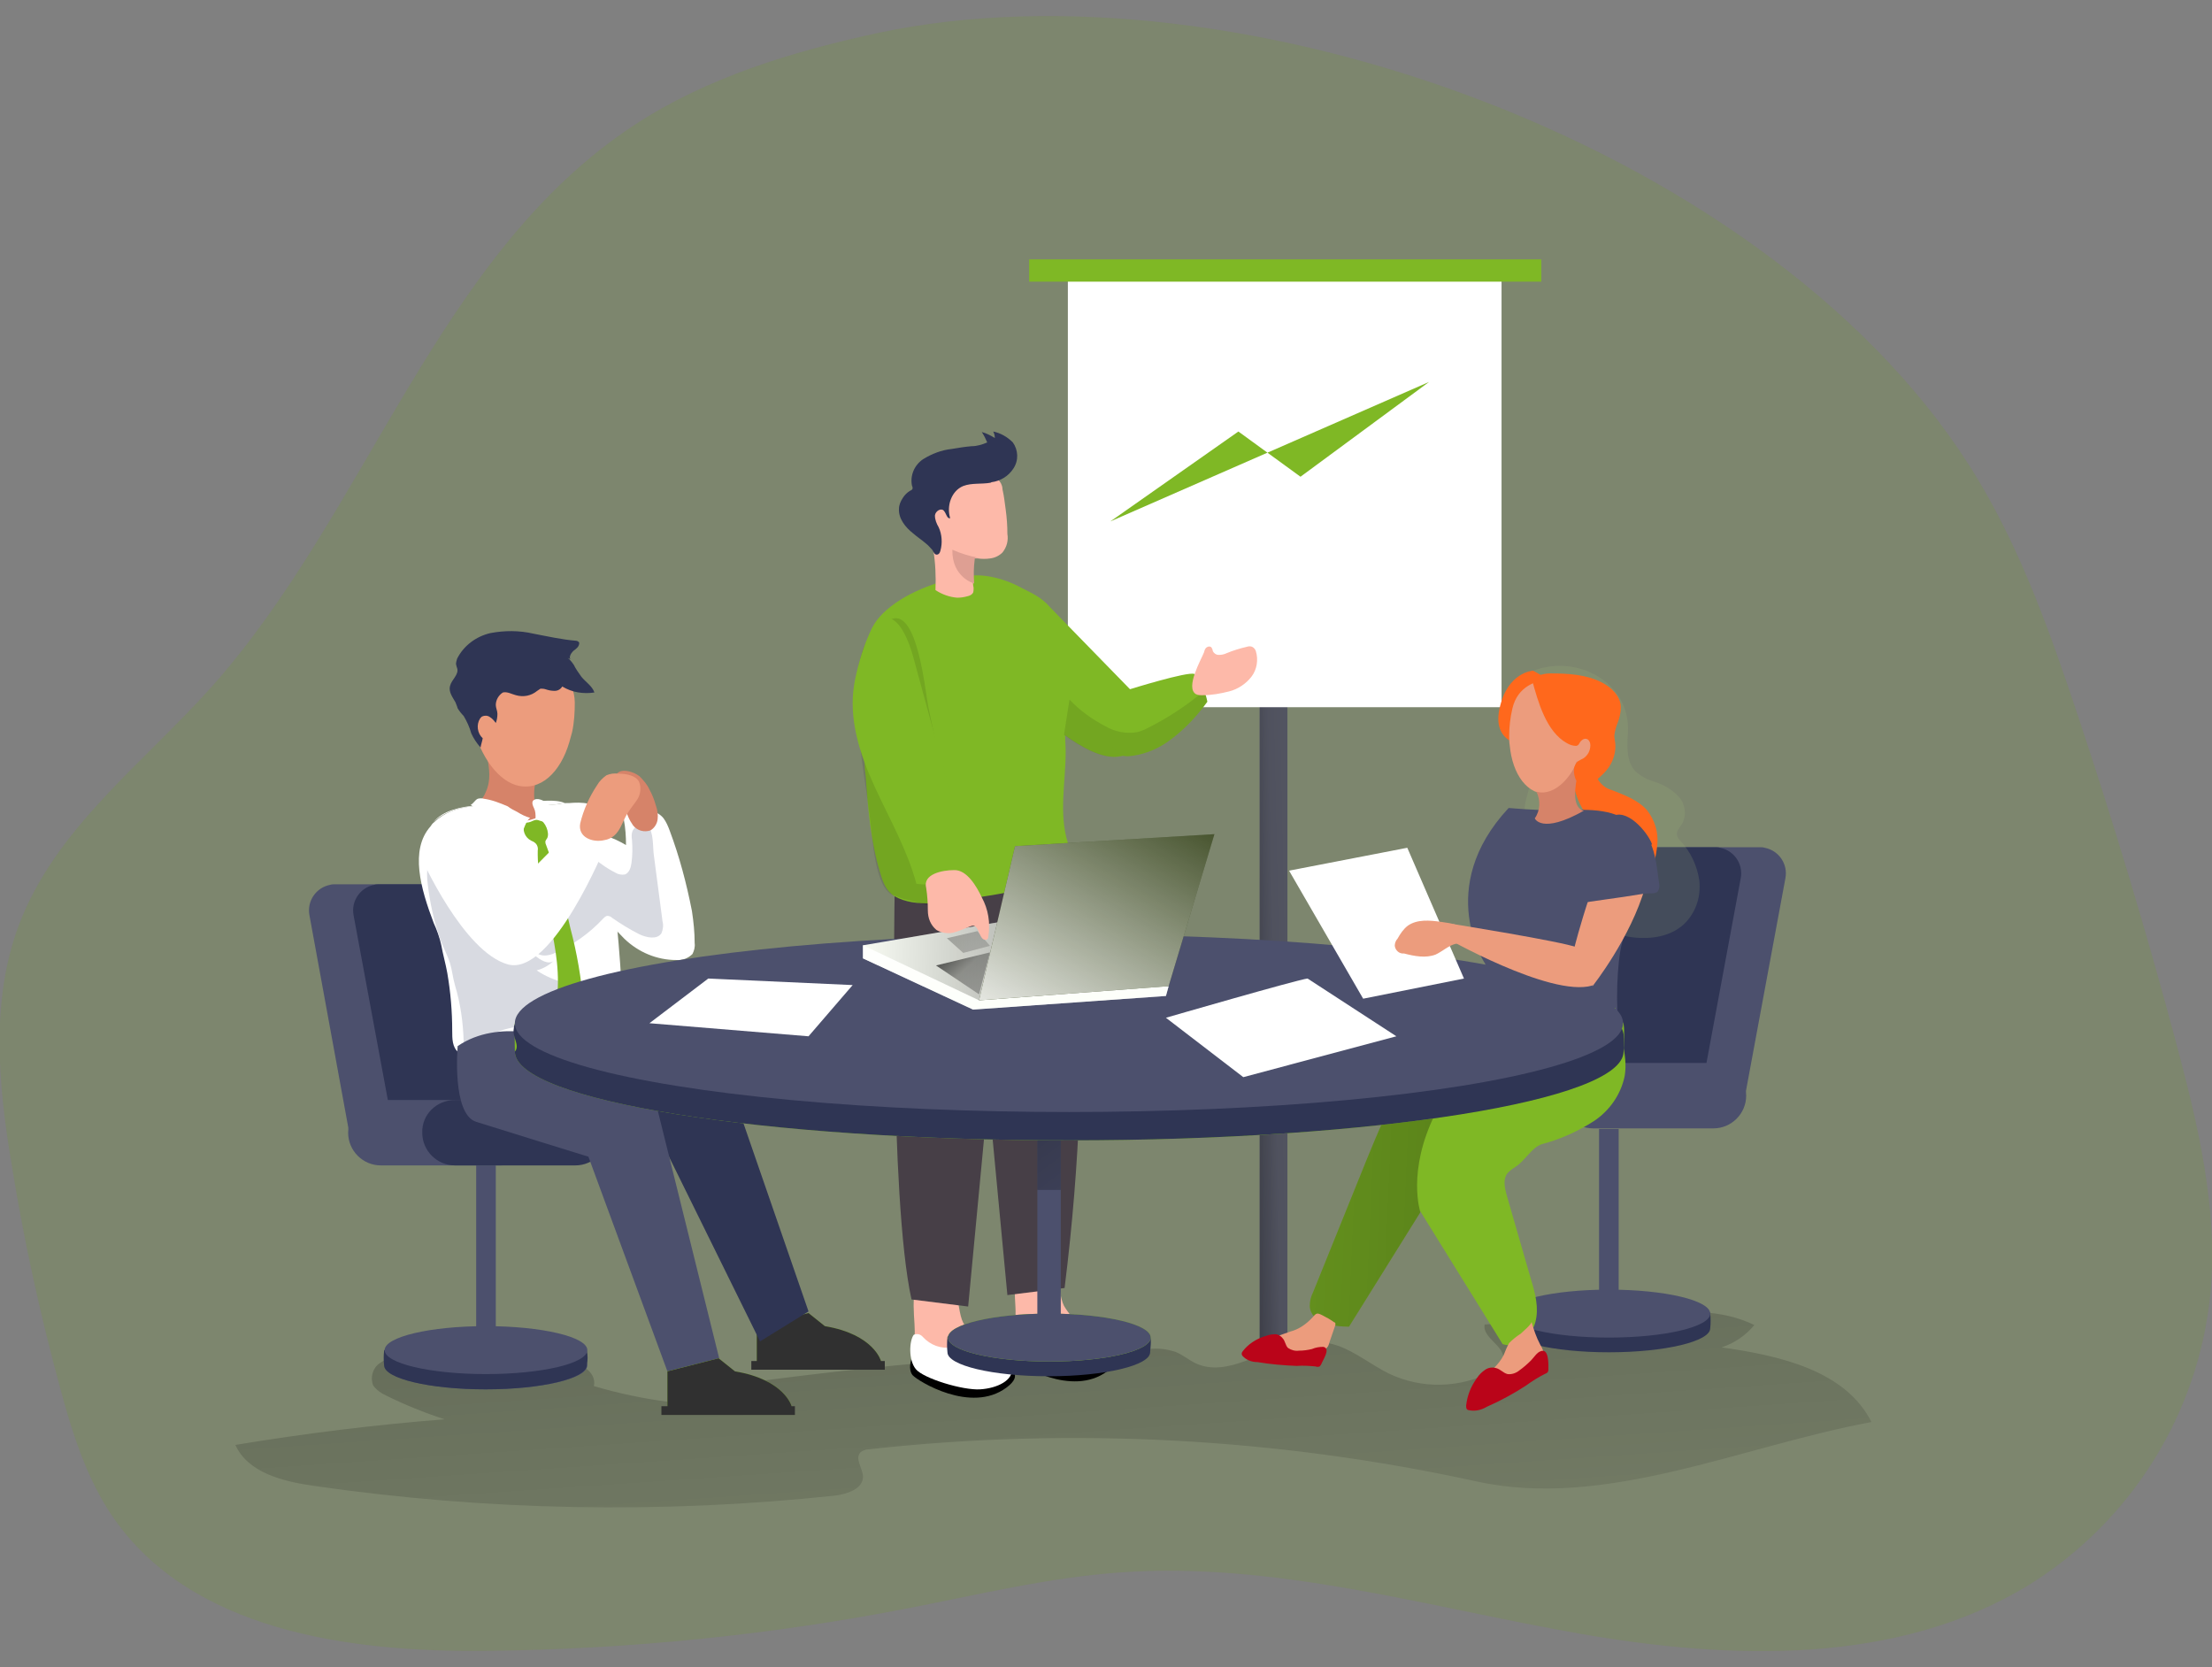
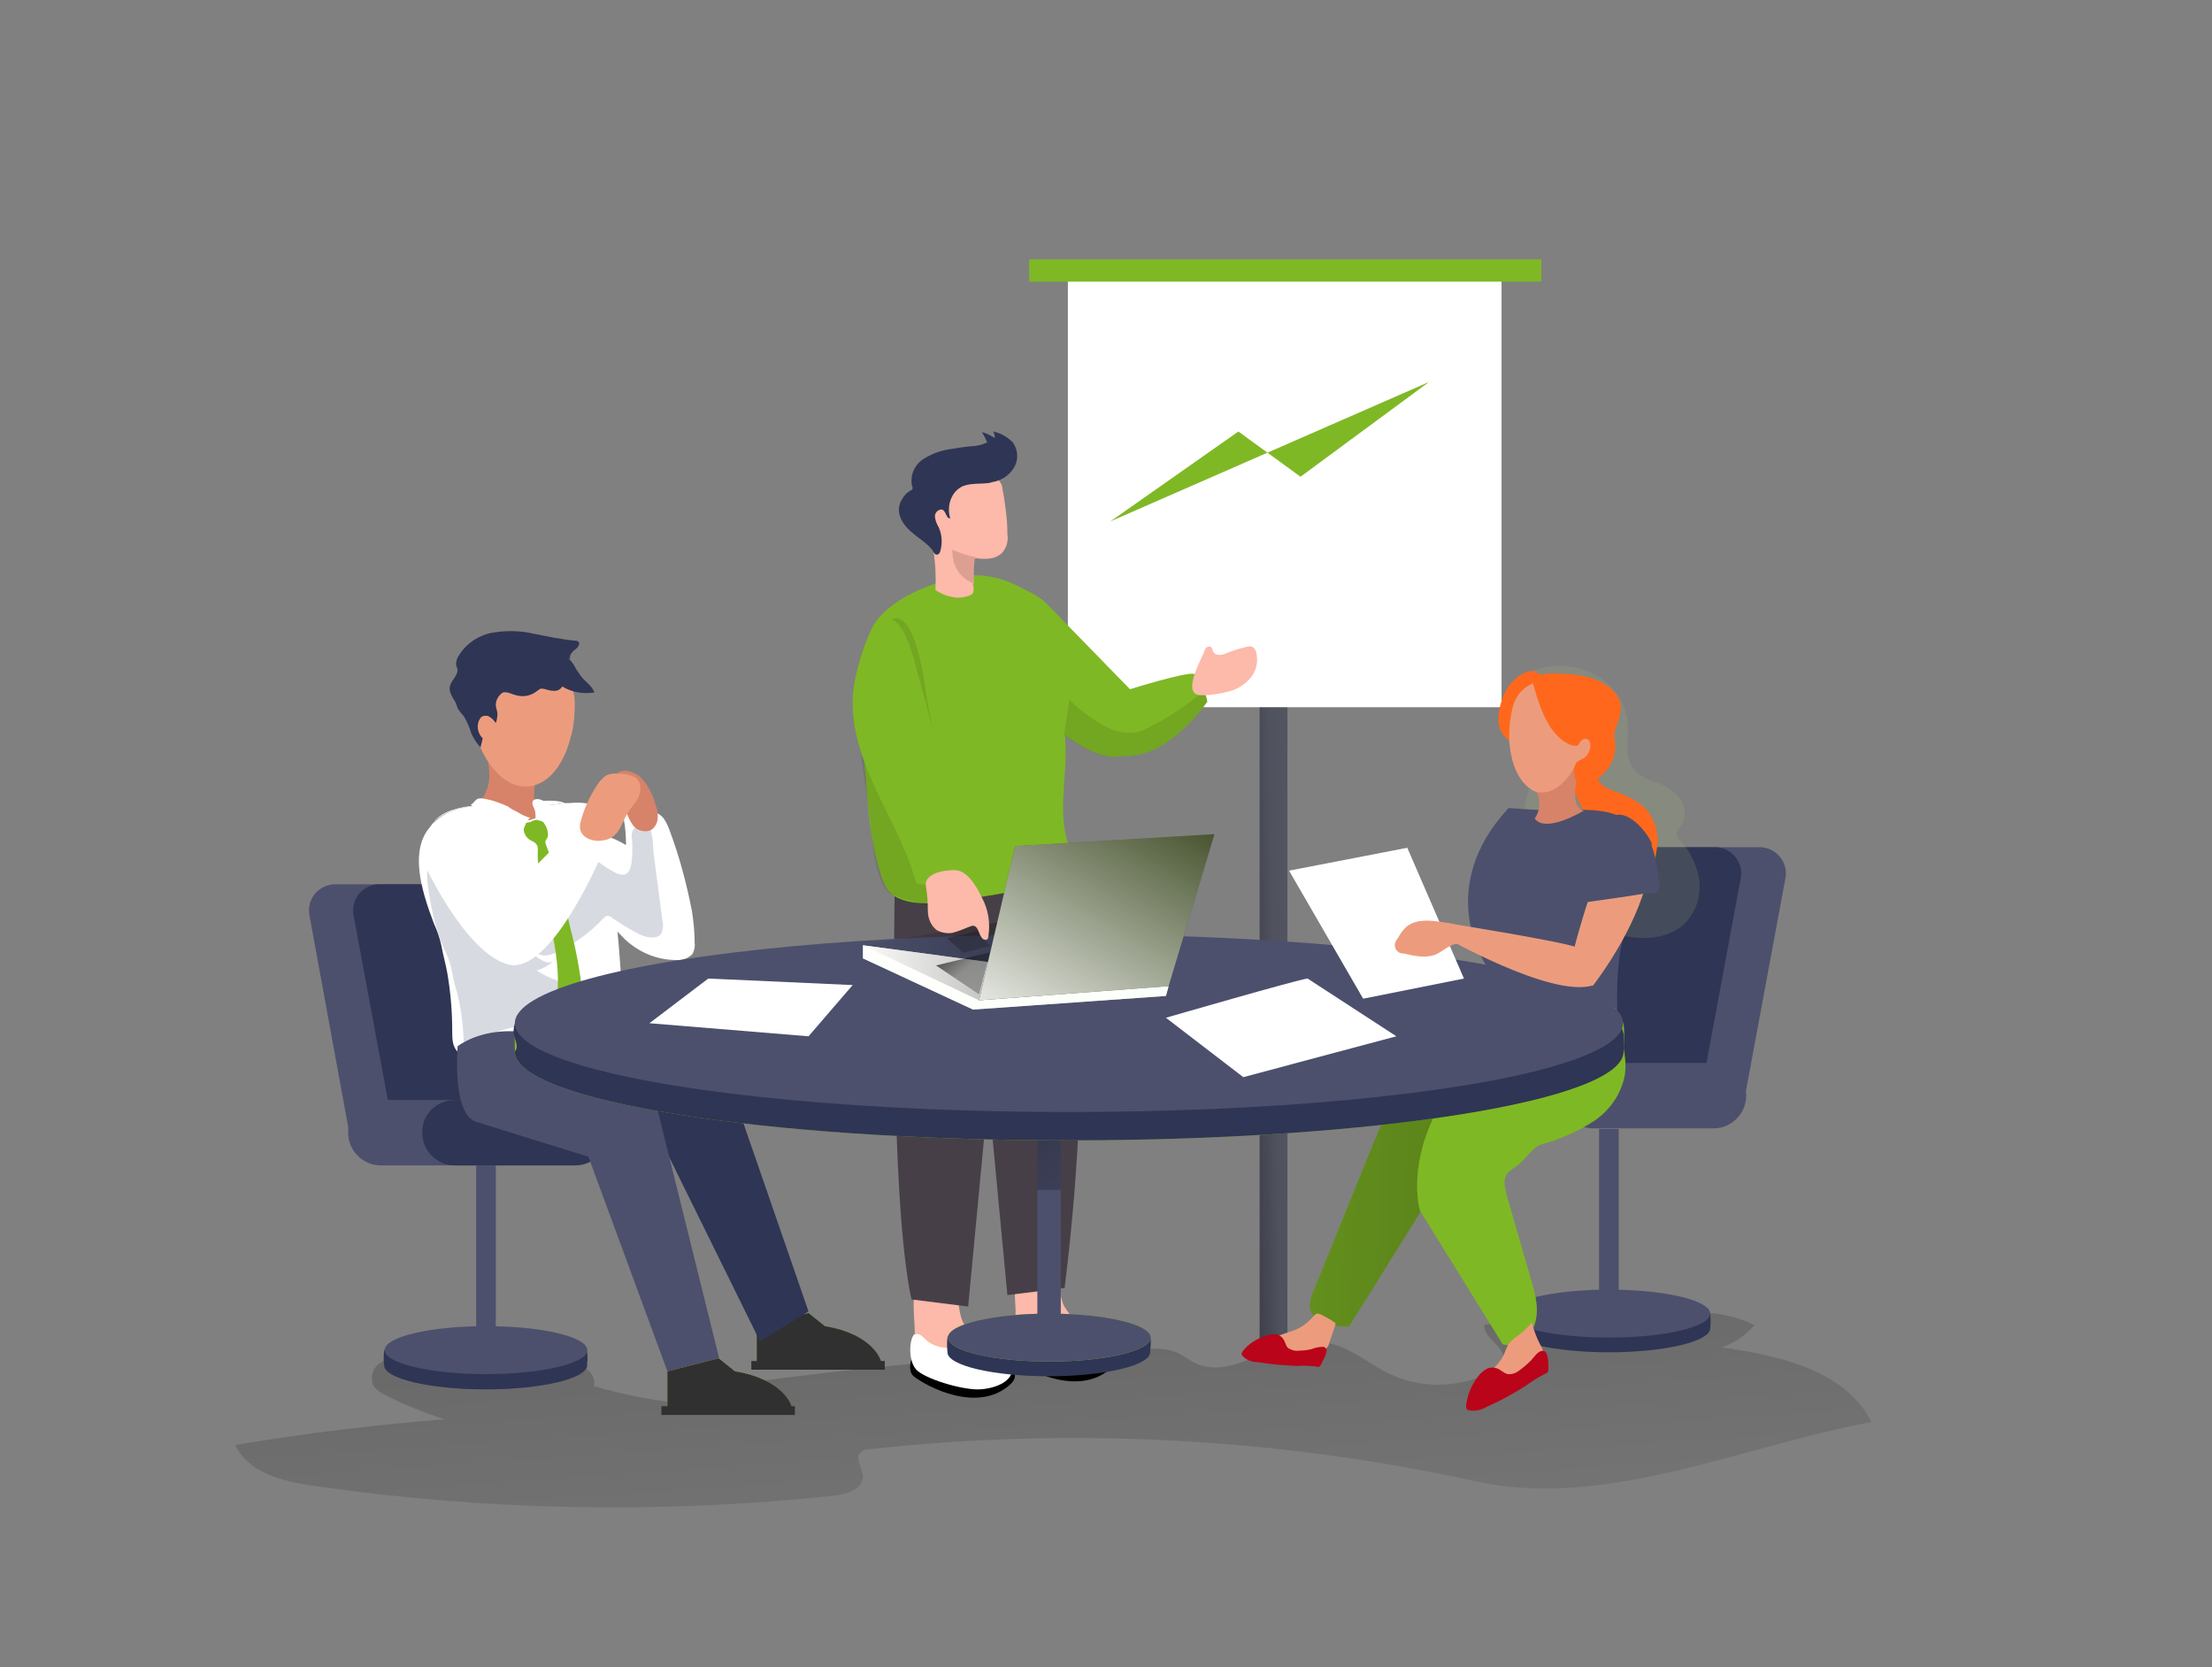
<svg xmlns="http://www.w3.org/2000/svg" version="1.1" id="Layer_1" x="0" y="0" viewBox="0 0 406 306" xml:space="preserve">
  <rect x="0" y="0" width="406" height="306" fill="#808080" stroke="none" />
  <style>.st4{fill:#fff}.st5{fill:#fdb9a9}.st6{fill:#473f47}.st7{fill:#7fb825}.st8{opacity:.1;fill:#020202;enable-background:new}.st9{fill:#2f3554}.st11{fill:#4c506d}.st13{fill:#ff681c}.st14{fill:#ec9c7d}.st15{fill:#d68369}.st20{fill:#303030}.st21{fill:#d8dae1}.st22{fill:#fcfff7}</style>
-   <path d="M160.9 6.1c-15.6 3.4-31.1 8.1-44.4 16.8C80.2 46.7 67.7 93.6 38.9 126c-12.6 14.1-28.7 26-35.4 43.7-5.3 14-3.8 29.6-1.3 44.4 2.2 13.7 5.2 27.2 8.8 40.5 2.2 8.2 4.8 16.5 9.5 23.5 14.3 21.2 43.5 25.2 69 24.9 26.1-.3 52-2.9 77.6-7.9 12.8-2.5 25.6-5.6 38.6-6.5 28.3-2 56.1 6.3 84 11.2 27.9 4.9 58.5 5.9 82.7-8.9 18.8-11.7 31.1-31.4 33.3-53.4 1.5-15.8-2.4-31.6-6.5-46.9-5.3-19.8-11.2-39.4-17.7-58.9-5-15-10.3-30.1-18.4-43.6-36.4-60.7-135.8-96.3-202.2-82z" opacity=".18" fill="#73a621" />
  <linearGradient id="SVGID_1_" gradientUnits="userSpaceOnUse" x1="181.988" y1="-842.109" x2="194.379" y2="-1022.309" gradientTransform="matrix(1.05 0 0 -1.05 -6.534 -748.862)">
    <stop offset=".01" />
    <stop offset=".08" stop-opacity=".69" />
    <stop offset=".21" stop-opacity=".32" />
    <stop offset="1" stop-opacity="0" />
  </linearGradient>
  <path d="M95.2 250.8c2.7.6 5.4-.6 8.2-.8 2.8-.2 6.2 1.7 5.6 4.4 9.1 2.7 18.6 3.9 28 3.6.1-1.4-.1-2.8-.7-4.1 24.8-3.4 49.7-5.5 74.6-6.3 1.6-.2 3.2 0 4.8.5 1.3.5 2.5 1.5 3.7 2.1 6 2.8 12.4-2.7 18.9-3.8 2.4-.4 4.9-.2 7.3.6 3.3 1.2 6.1 3.5 9.3 5.1 6.1 2.9 13.1 2.7 19-.4.9-.4 1.7-1.1 2-2.1.5-2.5-3.9-4-3.4-6.5l29.7-2c6.7-.5 13.7-.9 19.8 2.1-1.6 1.9-3.6 3.3-6 4.1 10.6 1.5 22.7 4.2 27.5 13.7-23.8 4.4-48.9 16.1-72.5 10.9-36.6-8-74.3-10-111.5-5.9-.5 0-1.1.2-1.5.5-1.2 1.1.3 2.9.4 4.5 0 2.3-2.9 3.2-5.1 3.5-31.9 3.4-64.1 2.8-95.8-1.8-5.6-.8-12-2.4-14.3-7.5 12.7-2.1 25.6-3.7 38.4-4.7-3.7-1.2-7.4-2.7-10.8-4.4-.9-.4-1.7-1-2.3-1.8-.6-1.5-.1-3.2 1.2-4.1 1.3-.9 2.7-1.5 4.3-1.7 6.6 2.3 14 3.2 21.2 2.3z" fill="url(#SVGID_1_)" />
  <path fill="#75788a" d="M231.2 126.8h5.1v121h-5.1z" />
  <linearGradient id="SVGID_2_" gradientUnits="userSpaceOnUse" x1="214.062" y1="-891.81" x2="285.012" y2="-890.31" gradientTransform="matrix(1.05 0 0 -1.05 -6.534 -748.862)">
    <stop offset=".01" />
    <stop offset=".08" stop-opacity=".69" />
    <stop offset=".21" stop-opacity=".32" />
    <stop offset=".81" stop-opacity="0" />
  </linearGradient>
  <path fill="url(#SVGID_2_)" d="M231.2 126.8h5.1v121h-5.1z" />
  <path class="st4" d="M196 50.2h79.6v79.6H196z" />
  <path class="st5" d="M189.5 230.4c5.4-1.2 4.3 6.4 5.8 9.3.9 1.5 2 2.7 3.3 3.8s2.2 2.7 2.4 4.4c0 .3 0 .6-.2.9-.3.3-.6.6-1.1.7-3.1.9-6.4.6-9.3-.9-1.3-.6-2.4-1.7-3.2-3-.6-1.4-.9-2.9-.8-4.4.1-3.1-1.4-9.8 3.1-10.8z" />
  <path d="M194.3 246.2s15.4.7 8.9 5.5-16.2-1.2-17.2-2.3c-.9-1.1-.2-3-.2-3l8.5-.2z" />
  <path class="st4" d="M186.7 248.3c1.4 1.7 8.6 3.9 11.8 3.7s6.1-1.7 5.8-3.8-6-6.9-7-6.9-1.9 2.5-4.1 3c-2 .3-3.9-.4-5.3-1.9-.4-.6-1.1-.7-1.8-.5-.6 1.2-.8 4.8.6 6.4z" />
-   <path class="st5" d="M171 233.5c5.4-1.2 4.3 6.4 5.8 9.3.9 1.5 2 2.8 3.3 3.8 1.3 1.1 2.2 2.7 2.4 4.4 0 .3 0 .6-.2.9-.3.3-.6.6-1.1.7-3.1.9-6.4.6-9.3-.9-1.3-.6-2.4-1.7-3.2-2.9-.6-1.4-.9-2.9-.8-4.4 0-3.4-1.4-10 3.1-10.9z" />
+   <path class="st5" d="M171 233.5c5.4-1.2 4.3 6.4 5.8 9.3.9 1.5 2 2.8 3.3 3.8 1.3 1.1 2.2 2.7 2.4 4.4 0 .3 0 .6-.2.9-.3.3-.6.6-1.1.7-3.1.9-6.4.6-9.3-.9-1.3-.6-2.4-1.7-3.2-2.9-.6-1.4-.9-2.9-.8-4.4 0-3.4-1.4-10 3.1-10.9" />
  <path d="M175.8 249.2s15.4.7 8.9 5.5-16.2-1.2-17.2-2.3c-.9-1.1-.2-3-.2-3l8.5-.2z" />
  <path class="st4" d="M168.1 251.3c1.4 1.7 8.6 3.9 11.8 3.7s6.1-1.7 5.8-3.8-6-6.9-7-6.9c-1.1 0-1.9 2.5-4 3-2 .3-3.9-.4-5.3-1.9-.4-.5-1.1-.7-1.7-.4-.8 1.1-1 4.6.4 6.3z" />
  <path class="st6" d="M184.9 163.7l-7.2 76.1-10.4-1.3c-4.1-18.6-3.1-74.1-3.1-74.1l20.7-.7z" />
  <path class="st6" d="M177.7 161.6l7.2 76.1 10.5-1.3c6-48.1 1.1-78.1 1.1-78.1l-18.8 3.3z" />
  <path class="st7" d="M207.5 126.6l-15.6-16v21.5c1.1 1 2.3 2 3.5 2.8 2.9 2.1 7.1 4.6 10.3 3.9.2 0 .3-.1.5-.1 1.7-.6 2.4-2.3 2.5-4.3 0-2.7-.4-5.3-1.2-7.8z" />
  <path class="st7" d="M195.5 134.1c.1-1.4.5-2.8.7-4.2.3-2.9.3-5.8-.2-8.6-.5-3-1.4-6-2.7-8.8-1.2-2.4-3.4-3.4-5.8-4.6-2-1.1-4.3-1.9-6.6-2.2-1.6-.2-3.3-.1-4.9.3-4.9.9-11.4 3.5-14.7 7.4-2.5 2.9-2.8 7.1-2.9 10.9-.1 5.3 0 10.6.3 15.9 0 .8.1 1.5.2 2.3.4 5.8.9 11.9 2.6 17.5.5 1.8 1.1 3.5 2.7 4.5 3.8 2.2 9.7 1.1 13.9.4 5.5-.8 11.2-1.6 16.1-4.3 1-.4 1.8-1.2 2.3-2.2.4-1.2-.1-2.5-.5-3.7-1.7-5.4-.4-11.2-.4-16.7 0-1.1-.1-2-.1-3v-.9z" />
  <path class="st8" d="M173.5 165.8c.5-1.1-.6-3.9-.2-5.3.8-2.7 1.7-4.7 1.6-7.6-.1-2.1-.5-4.2-1-6.3l-3.5-16.8c-.6-3.1-2-17.9-6.7-16.2-2.6 1.1-4.7 3.4-5.5 6.1s-1.1 5.6-1 8.4c.1 7.4 1.6 15 2.5 22.3.4 2.8.8 13.1 4.5 14 .7.2 1.4.6 2.1.7 1.2.2 4.9 1.7 6.6 1.2.2-.2.4-.3.6-.5z" />
  <path class="st5" d="M184.9 98c0-1.5-.1-2.9-.3-4.4-.2-1.4-.3-2.5-.6-3.8 0-.7-.4-1.5-1-1.9-2-1.2-4.2-1.8-6.5-1.8-2.9-.4-5.5 1.5-6 4.4 0 .3-.1.5-.1.8-.3 3.2.5 6.4.9 9.6.4 2.5.5 4.9.4 7.4 1.2.8 2.6 1.3 4 1.4.7 0 1.3-.1 2-.3.4-.1.7-.3.9-.6.1-.3.1-.6.1-.8 0-.3-.1-.5-.1-.8-.1-1.5-.1-2.9.1-4.4 0-.1 0-.2.1-.3h.7c.7.1 1.5.1 2.2 0 .9-.1 1.7-.5 2.3-1.1.8-1 1.1-2.2.9-3.4z" />
  <path class="st9" d="M182 88.5c1.6-.2 3.1-1.1 4-2.5 1-1.5.9-3.4-.1-4.8-1-1-2.2-1.7-3.6-2 .2.4.3.8.3 1.2-.8-.5-1.6-.9-2.4-1.1.4.6.7 1.2 1 1.9-.9.4-1.9.7-2.9.7-1.2.1-2.4.3-3.6.5-1.9.2-3.7.9-5.3 1.9-1.6 1.1-2.4 3-2 4.9.1.1.1.3.1.4 0 .3-.3.4-.5.5-.5.3-1 .8-1.3 1.3-.4.6-.7 1.3-.7 2-.1 1.8 1.2 3.4 2.6 4.5.8.7 1.6 1.2 2.4 1.9.4.3.7.7 1.1 1.1.2.3.4.9.8.9s.6-.3.7-.7c.4-1.4.3-3-.3-4.3-.4-.7-.7-1.4-.7-2.2.1-.8 1.1-1.4 1.6-.9s.6 1.6 1.2 1.4c-.7-2.2.2-5 2.4-5.9 1.6-.6 3.3-.3 5-.6l.2-.1z" />
  <path d="M179.7 102.4c-1.7-.3-3.3-.8-4.9-1.5-.1 5.1 4 6.2 4 6.2-.1-1.5-.1-2.9.1-4.4 0-.1 0-.2.1-.3h.7z" fill="#de9f93" />
  <path class="st7" d="M221 126.8c-.5-1.3-1.1-2.8-1.8-3.1-1.2-.5-11.8 2.8-11.8 2.8s-4.6 2.5-4.5 6.8c.1 1.6.8 3.2 1.8 4.5.3.4.8.8 1.4.9.3.1.7.1 1 .1 2.5-.2 4.9-1.1 7-2.5 2.9-2 5.4-4.6 7.5-7.5-.1-.6-.3-1.3-.6-2z" />
  <path class="st8" d="M221 126.8c-3.3 2.8-7 5.2-10.9 7.1-.5.2-1 .4-1.5.5-2 .3-4-.1-5.7-1.1-2.5-1.3-4.7-2.9-6.6-4.9l-1 6.4v.1c2.9 2.1 7.1 4.6 10.3 3.9.2 0 .3-.1.5-.1.3.1.7.1 1 .1 2.5-.2 4.9-1.1 7-2.5 2.9-2 5.4-4.6 7.5-7.5-.1-.6-.3-1.3-.6-2z" />
  <path class="st5" d="M219.5 127.4c.4.2.8.2 1.2.2 1.7 0 3.3-.3 4.9-.7 1.6-.4 3.1-1.4 4.1-2.7 1-1.3 1.3-3.1.8-4.7-.1-.3-.3-.6-.7-.8-.3-.1-.6-.1-.9 0-1.3.3-2.6.7-3.8 1.2-.4.2-.9.3-1.4.3s-.9-.3-1.1-.7c0-.2-.1-.4-.2-.6-.2-.3-.6-.3-.9-.1-.3.2-.4.5-.5.9-.5 1.3-3.5 6.5-1.5 7.7z" />
  <path class="st11" d="M293.5 207.2h3.6v33h-3.6z" />
  <path class="st9" d="M276.7 243.8c0 2.4 8.3 4.4 18.6 4.4s18.6-2 18.6-4.4c.1-.9.1-1.8 0-2.8-1.3-2.1-9.2-1.7-18.6-1.7-9 0-16.8-.3-18.6 1.7-.1 1-.1 1.9 0 2.8z" />
  <ellipse class="st11" cx="295.3" cy="241.1" rx="18.6" ry="4.4" />
  <path class="st11" d="M289.6 201.1h30.7l7.4-39.9c.5-2.6-1.2-5.1-3.8-5.6-.3-.1-.6-.1-.9-.1h-21c-2.3 0-4.3 1.6-4.7 3.9l-7.7 41.7z" />
  <path class="st9" d="M281.4 201.1h30.7l7.4-39.9c.5-2.6-1.2-5.1-3.8-5.6-.3-.1-.6-.1-.9-.1h-21c-2.3 0-4.3 1.6-4.7 3.9l-7.7 41.7z" />
  <path class="st11" d="M292.4 195.1h22.1c3.3 0 6 2.7 6 6s-2.7 6-6 6h-22.1c-3.3 0-6-2.7-6-6-.1-3.3 2.6-6 6-6z" />
  <path d="M297.2 129.1c-1.3-2.5-7.4-4-10.2-4.5-3.4-.6-7.2 0-9.6 2.5s-2.6 7.1.3 9.1c.6.5 1.4.8 2 1.3 1.6 1.3 1.7 3.8 1.3 5.8-.4 2-1.3 4-1.2 6.1.1 2.1 1.4 4.3 3.5 4.4 1.2 0 2.6-.6 3.5.2.4.4.6.9.6 1.5.9 4.5 1.2 9.3 4.2 12.6 2.1 2.1 4.8 3.5 7.8 3.9 3.6.5 7.6-.1 10.1-2.8 1.9-2.1 2.7-4.8 2.4-7.6-.4-2.7-1.6-5.3-3.5-7.3-.3-.3-.5-.6-.6-1-.2-.8.6-1.5 1-2.2.8-1.6.5-3.6-.7-4.9-1.2-1.3-2.8-2.2-4.4-2.7-1.3-.4-2.5-1-3.5-1.9-1.7-1.8-1.6-4.6-1.4-7.1.5-9.2-9.2-14.5-17.4-11.4-3.6 1.4-2.5 4.2-2.5 4.2s4.4-1.1 7.5 0 1.5 3.8 1.6 4.7c.1 1.6.9 3.1 2.2 4.1.6-.5 1.6-.9 2.2.3.5.9-1.1 4-2.4 3.9 0 0-1.2.8-.6 3 0 0 4.9-2.1 6.5-4.3 1.5-2.3 2.6-7.4 1.3-9.9z" opacity=".18" fill="#a1b87d" />
  <path class="st13" d="M301.3 162c-3 1.7-5.5-.1-6.2-3.2-.3-1.4-.5-2.8-.9-4.1-.7-1.7-1.6-3.3-2.8-4.8-1.1-1.5-1.9-3.2-2.4-5-.4-1.9.2-3.8 1.6-5.1.3-.3.8-.4 1.2-.4.7.1 1.1.9 1.2 1.6 0 .7.1 1.4.3 2.1.6.9 1.4 1.6 2.5 1.9 2.3.9 4.8 1.8 6.5 3.7 1.4 1.8 2.1 4 1.9 6.2-.2 2.1-.8 6-2.9 7.1z" />
  <path class="st11" d="M272.6 176.9l3.4 12.7c9.8 2 21-1.9 21-1.9-.5-5.6 0-13.4 1.1-15.8 2.8-6.4 6.2-14.9 2.2-19.8-3.2-3.9-9.1-3.5-12.7-3.4s-7.1-.1-10.7-.4c-13.7 14.7-4.3 28.6-4.3 28.6z" />
  <path class="st13" d="M284.8 125l-4.2 11.9s-6.8.1-5.4-6.7c1.4-6.9 6.2-7.1 6.2-7.1l3.4 1.9z" />
  <path class="st14" d="M290.9 125.2s-11.4-3.2-13.3 4.8c-.4 1.7-.6 3.4-.6 5.1 0 .6 0 1.2.1 1.7.5 5.3 3.2 9.3 7.4 8.9 7.4-.7 15.4-16.6 6.4-20.5z" />
  <path class="st15" d="M289.6 140.1c.3.3.8.3 1.1 0-.8 1.3-1.4 2.7-1.5 4.2-.6 4.3 1.5 4.5 1.5 4.5-7.8 4.4-9 1.4-9 1.4 1-1.4 1.1-3.3.3-4.9 3.5 1 6.7-3.2 7.4-5.6 0 .2.1.3.2.4z" />
  <path class="st13" d="M282.7 123.9c.6-.2 1.2-.3 1.9-.3 3.2 0 6.5.2 9.3 1.6 1.8.9 3.5 2.5 3.6 4.5 0 1-.2 2-.6 3-.3.7-.5 1.5-.6 2.3 0 .6.2 1.2.2 1.9 0 1.4-.4 2.7-1.2 3.9-.6.9-1.4 1.6-2.2 2.3l-1.7 1.6c-.1.1-.2.1-.3.2-.1 0-.2 0-.3-.1-1.3-.7-2-2.1-1.9-3.6 0-.5.3-1 .6-1.4.3-.2.7-.4 1.1-.6.8-.5 1.3-1.4 1.3-2.4 0-.4-.1-.8-.5-1.1-.4-.2-.8-.1-1.1.2-.5.4-.4.9-1 1-.6 0-1.2-.2-1.7-.5-3.8-2.1-5.3-7.6-6.4-11.6.7 0 .9-.6 1.5-.9z" />
  <path class="st14" d="M291.7 164.7c3.2-9.2 5.3-13.7 8.5-12.5 0 0 4.2 2.1 1.8 10.5-2.7 9.5-9.7 18.3-9.7 18.3l-3.3-7.2s1-4 2.7-9.1z" />
  <path d="M258.3 198.3c.2-.2.9-1.1 1.8-2.1l-.2.3c-.6.5-1.1 1.2-1.6 1.8z" fill="#dc9bd5" />
  <path class="st7" d="M296.5 185c-4.3.3-8.9.6-13.3 1.2 0 0-17.5 14.7-19.7 18.3-5.2 8.3-10.2 5.9-2.7 18l15 24.2c2.6.9 5.3-1.4 6-4s0-5.3-.8-7.9l-4.5-15.6c-.3-1.2-.6-2.5 0-3.6.4-.6 1-1 1.6-1.4 1.8-1.1 3-3.6 4.9-4.2 3.4-.9 6.5-2.3 9.5-4.2 2.9-1.9 5-4.9 5.7-8.3.7-4.1-1.2-8.2-1.7-12.5z" />
  <path class="st7" d="M283.1 186.3c-3.6.4-9.5-1.2-9.5-1.2-5.1 2.3-10.6 7.9-13.5 11.1-1 1.1-1.6 1.9-1.8 2.1l-.3.4c-3.2 4.2-5.1 9.2-7.1 14l-9.9 24.5c-.4.8-.6 1.6-.6 2.5.1 3 4.2 3.8 7.2 3.8l13.1-21s-2.5-7.5 2.7-18c1.9-3.8 19.7-18.3 19.7-18.2z" />
  <linearGradient id="SVGID_3_" gradientUnits="userSpaceOnUse" x1="-1612.852" y1="121.13" x2="-1459.862" y2="114.35" gradientTransform="matrix(-1.05 0 0 1.05 -1379.7 89.474)">
    <stop offset=".01" />
    <stop offset=".08" stop-opacity=".69" />
    <stop offset=".21" stop-opacity=".32" />
    <stop offset="1" stop-opacity="0" />
  </linearGradient>
  <path d="M283.1 186.3c-3.6.4-9.5-1.2-9.5-1.2-5.1 2.3-10.6 7.9-13.5 11.1-1 1.1-1.6 1.9-1.8 2.1l-.3.4c-3.2 4.2-5.1 9.2-7.1 14l-9.9 24.5c-.4.8-.6 1.6-.6 2.5.1 3 4.2 3.8 7.2 3.8l13.1-21s-2.5-7.5 2.7-18c1.9-3.8 19.7-18.3 19.7-18.2z" fill="url(#SVGID_3_)" />
  <path class="st14" d="M276 248.7c.3-.8.6-1.5 1-2.2.6-.6 1.3-1.2 2.1-1.7.3-.3 2.1-1.8 2-2.2.4 1.4.9 2.9 1.6 4.2.5.8.8 1.7.7 2.6-.3.9-.8 1.6-1.6 2.1-2.8 2.3-6.1 4.5-9.7 4.1-.2 0-.4-.1-.6-.2-.1-.1-.1-.3-.1-.5-.1-1.6 1.5-2.7 2.7-3.7.7-.7 1.4-1.5 1.9-2.5zm-35.1-6.9c.7-.8.8-.9 1.8-.4.8.4 1.5.8 2.2 1.3.1 0 .2.1.2.2v.3l-1.1 3.2c-.1.5-.3.9-.7 1.2-.3.2-.6.3-1 .3-2.6.5-5.3.6-7.9.2-.7-.1-1.4-.5-1.4-1.2 0-.2.1-.5.3-.7.8-1.1 2.3-1.3 3.5-1.8 1.6-.4 3-1.4 4.1-2.6z" />
  <path d="M242.9 247.2c-.7 0-1.4.1-2.1.4-.8.2-1.6.3-2.4.3-.7.1-1.4-.1-2-.5-.5-.5-.5-1.3-1-1.8-.4-.5-1-.8-1.6-.7-.6 0-1.2.2-1.8.4-1.5.5-2.9 1.4-3.9 2.7-.1.1-.2.3-.2.5 0 .1.1.2.1.3.7.8 1.7 1.2 2.8 1.2 2.4.4 4.8.6 7.2.7 1.2-.1 2.4 0 3.5.1.2.1.4.1.7 0 .1-.1.2-.2.3-.4.3-.8 1.8-2.9.4-3.2zm39.9.8c-.7.2-1.3 1.2-1.8 1.7-.7.7-1.4 1.3-2.1 1.8-.6.5-1.4.8-2.2.7-.8-.2-1.3-.9-2.1-1.1-.7-.2-1.4-.1-2 .3-.6.4-1.1.9-1.5 1.5-1.1 1.5-1.8 3.2-2 5.1 0 .2 0 .4.1.6.1.1.2.2.3.2 1.2.3 2.4 0 3.4-.6 2.5-1.1 4.9-2.4 7.2-3.9 1.1-.8 2.2-1.5 3.4-2.1.2-.1.5-.2.6-.4s.1-.4.1-.5c0-.9.1-3.9-1.4-3.3z" fill="#ba0419" />
  <path class="st11" d="M303.2 154.9c-.8-2.2-4.8-6.9-7.5-4.9-1.7 1.3-3 3.1-3.5 5.2-.3 1-.3 2-.6 3-.3 1.2-.8 2.4-1.1 3.6-.2 1.3-.2 2.6-.1 3.9 2.6-.4 5.1-.7 7.7-1.1l3.8-.6c.7-.1 2.2.2 2.5-.6.2-.4.2-.9.1-1.4l-.3-2.2c-.2-1.6-.5-3.2-1.1-4.7l.1-.2z" />
  <path class="st9" d="M211.1 248.2c0 2.4-8.3 4.4-18.6 4.4s-18.6-2-18.6-4.4c-.1-.9-.1-1.8 0-2.8 1.3-2.1 9.2-1.7 18.6-1.7 9 0 16.8-.3 18.6 1.7.3.4 0 2.5 0 2.8z" />
  <ellipse class="st7" cx="192.6" cy="245.5" rx="18.6" ry="4.4" />
  <ellipse class="st11" cx="192.6" cy="245.5" rx="18.6" ry="4.4" />
  <ellipse class="st11" cx="89.2" cy="250.6" rx="18.6" ry="4.4" />
  <path class="st11" d="M190.4 204h4.3v41.8h-4.3z" />
  <linearGradient id="SVGID_4_" gradientUnits="userSpaceOnUse" x1="177.058" y1="-897.18" x2="211.968" y2="-944.77" gradientTransform="matrix(1.05 0 0 -1.05 -6.534 -748.862)">
    <stop offset=".01" />
    <stop offset=".08" stop-opacity=".69" />
    <stop offset=".21" stop-opacity=".32" />
    <stop offset="1" stop-opacity="0" />
  </linearGradient>
  <path fill="url(#SVGID_4_)" d="M190.4 204h4.3v14.4h-4.3z" />
  <path class="st7" d="M138.9 243.4v6.4h22.8s-1.3-4.9-10.3-6.4l-3-2.4-9.5 2.4z" />
  <path class="st20" d="M138.9 243.4v6.4h22.8s-1.3-4.9-10.3-6.4l-3-2.4-9.5 2.4zm-1 6.4h24.5v1.6h-24.5z" />
  <path class="st11" d="M87.4 213.9H91v33h-3.6z" />
  <path class="st9" d="M107.7 250.6c0 2.4-8.3 4.4-18.6 4.4s-18.6-2-18.6-4.4c-.1-.9-.1-1.8 0-2.7 1.3-2.1 9.2-1.7 18.6-1.7 9 0 16.8-.3 18.6 1.7.2.8.2 1.8 0 2.7z" />
  <ellipse class="st11" cx="89.2" cy="247.8" rx="18.6" ry="4.4" />
  <path class="st11" d="M94.8 207.9H64.1L56.8 168c-.5-2.6 1.2-5.1 3.8-5.6.3-.1.6-.1.9-.1h21c2.3 0 4.3 1.6 4.7 3.9l7.6 41.7z" />
  <path class="st9" d="M103 207.9H72.3L64.9 168c-.5-2.6 1.2-5.1 3.8-5.6.3-.1.6-.1.9-.1h21c2.3 0 4.3 1.6 4.7 3.9l7.7 41.7z" />
  <path class="st11" d="M69.9 201.9H92c3.3 0 6 2.7 6 6s-2.7 6-6 6H69.9c-3.3 0-6-2.7-6-6s2.7-6 6-6z" />
  <path class="st9" d="M83.5 201.9h22.1c3.3 0 6 2.7 6 6s-2.7 6-6 6H83.5c-3.3 0-6-2.7-6-6-.1-3.3 2.6-6 6-6z" />
  <path class="st4" d="M79.6 169.4c.6 1.3 1.1 2.7 1.4 4.1.3 1.7.8 3.4 1.1 5.1.6 3.5.9 7 .9 10.6 0 1.4 0 3 1.1 3.9.7.6 1.6.9 2.6 1.1 1.8.4 3.5 1.1 5.3 1.4 2 .3 4 .4 6 .3 5.9 0 16.8-.7 16.4-8.9-.4-9.3-1.1-18.4-2.4-27.6-.5-3.2-.5-6.7-1.5-9.7-.8-2.5-3.7-2.5-6.1-2.3h-.5c-.5 0-.9.1-1.4.2-3.2.3-6.5.4-9.7.3-3.7-.1-9.5-.5-13.1 3-.3.2-.5.5-.7.8-3.8 4.3-1.8 11.4.6 17.7z" />
  <path class="st4" d="M127 167.2c.3 2 .5 3.9.5 5.9.1.7-.1 1.4-.4 2-.8.8-1.9 1.2-3 1.1-3.5 0-6.9-1.4-9.5-3.9-2.3-2.3-4.5-4.8-6.4-7.5-1.1-1.3-1.6-2.9-1.4-4.6 0-2.2.1-4.5.3-6.8 0-.5 3.7-.1 4 0 1.4.4 2.6 1 3.8 1.7 0-1.6-.1-3.1-.4-4.7-.1-.4 0-.9.1-1.3.4-.7 1.4-.8 2.3-.7 1.8.1 3.8.4 4.9 1.8.5.7.8 1.4 1.1 2.2 1.8 4.8 3.1 9.7 4.1 14.8z" />
  <path class="st21" d="M121.6 169.1c.2.7.1 1.5-.2 2.2-.8 1.2-2.7.8-4 .2-1.8-.9-3.4-1.9-5-3-.3-.3-.6-.4-1-.4-.3.1-.5.3-.7.5-2.5 2.7-5.5 4.8-8.8 6.3-1.1.5-2.6.8-3.5-.1-.8-.9-.2-2.6.6-3.7l8.7-13.4c.1-.2.3-.4.5-.5.3-.1.7.1.9.4 1.2 1 2.5 1.9 3.9 2.6.5.3 1.1.4 1.7.3.8-.3 1.1-1.3 1.2-2.1.2-1.4.2-2.8.1-4.2-.1-.6-.1-1.2.1-1.7.5-1 1.6-1.4 2.6-.9l.2.1c1.1.8.9 3.9 1.1 5.2l1.6 12.2z" />
  <path class="st21" d="M91.7 168.6c.8 1.4 1.9 2.7 3.2 3.7 1.4 1.1 4.7 5.4 6.7 4.1-.9.8-1.9 1.4-3.1 1.7 3.2 2.2 7.1 2.8 10.8 3.5 1 .1 1.9.4 2.8.9s1.4 1.5 1.3 2.5c-.3 1.7-2.4 2.2-4.2 2.3-4.2.3-8.5.3-12.6.9-3.6.4-7.4 1.4-9.6 4.2-.2.2-.4.5-.6.6-.5.1-.9-.1-1.1-.6-.2-.4-.3-.9-.2-1.3-.1-3.5-.6-7-1.6-10.3-.4-1.4-.5-2.7-.9-4-.5-1.6-1.4-3.2-1.9-4.7-1.1-3.2-1.8-6.5-2.2-9.9-.3-2.4-.1-5.3 1.9-6.5 1.6-.8 3.5-.6 4.8.5s2.3 2.5 3 4.1c1.1 2.7 2 5.7 3.5 8.3z" />
  <path class="st7" d="M100.4 153.9c-.1.1-.2.3-.3.5 0 .2 0 .4.1.6 1.9 5 3.3 10.1 4.5 15.4 1.2 4.5 2 9.2 2.4 13.9 0 .4 0 .7-.1 1.1-.3 1.2-1.9 1.5-2.5 2.5l-2.1-2.5c-.1-.1-.3-.3-.3-.5-.1-.3-.1-.5 0-.8.8-5-.1-10.1-1.2-15.1-1.1-4.2-2.3-8.5-2.2-12.9.1-.5-.1-1.1-.5-1.4-.2-.2-.5-.3-.7-.4-1.2-.6-1.7-2-1.2-3.2l.1-.1c.5 0 .9-.1 1.3-.3s.9-.3 1.4-.2c.9.2 1.9 2.4 1.3 3.4z" />
  <path class="st4" d="M79.5 150.9c3.6-3.4 9.5-3.1 13.1-3 3.3.1 6.5.1 9.7-.3l1.4-.2c-1.9-.8-4.7-.3-6.7-.2-3.2.1-6.3.3-9.4.6s-6.2.9-8.1 3.1z" />
  <path class="st15" d="M90.6 138.1c1.2 3.2 4.7 4.9 8 4 0 0-1.5 4.6.4 7.4.4.5-2 1.1-2.2 1.1-1.4 0-2.7-.3-3.9-.8-1.9-.9-3.9-1.6-6-2 1-.4 1.8-1.3 2.2-2.3 1.1-2.3.7-4.4.3-6.8.3.2.8.2 1.1-.1 0-.2 0-.4.1-.5z" />
  <path class="st14" d="M94.7 144.1c4.5 1.3 8.2-2.4 9.8-7.9.2-.6.3-1.2.5-1.8.4-1.8.5-3.7.5-5.5-.2-9-13.1-8.1-13.1-8.1-10.5 2.3-5.5 20.9 2.3 23.3z" />
  <path class="st9" d="M101.3 119.2c1.6.4 3.1 1.4 4 2.8.4.8.9 1.5 1.4 2.2.8 1 2 1.7 2.4 2.9-2 .3-4.1 0-5.9-1.1-.3.5-.8.8-1.4.8s-1.1-.1-1.7-.3c-.3-.1-.6-.1-.9-.1-.2.1-.4.3-.6.4-1.1.9-2.5 1.2-3.9.8-.8-.2-1.6-.7-2.4-.5-.8.5-1.3 1.4-1.3 2.3 0 .5.3 1.1.3 1.6 0 .6-.1 1.2-.3 1.7-.3-.4-.6-.8-1.1-1.1-.4-.3-1-.3-1.4-.1-.2.1-.3.3-.4.4-.7 1.1-.5 2.7.5 3.6-.1.6-.3 1.1-.4 1.7-.7-.8-1.3-1.7-1.7-2.6-.3-1.1-.8-2.2-1.4-3.2-.4-.4-.8-.9-1.1-1.4-.1-.4-.3-.8-.4-1.1-.5-.9-1.3-1.9-1-3 .3-1.2 1.7-2.1 1.3-3.3-.1-.2-.1-.4-.2-.7 0-.3.1-.7.2-1 1.2-2.4 3.5-4.1 6.1-4.7 2.6-.5 5.3-.5 7.9.1 2.6.5 5.3 1.1 7.8 1.3.2 0 .4.1.6.3v.3c-.1.6-.6.9-1.1 1.3-.4.4-.8 1.1-.5 1.5m-13.1 68.4s5.5 13.7 9.9 15.1c4.4 1.4 20.6 6.4 20.6 6.4l17.4 35.3 8.9-5.5-14.7-42.5-17.7-9c-.1 0-4.6.1-24.4.2z" />
  <path class="st11" d="M84 192s-1.1 12.5 3.4 13.9c4.4 1.4 20.6 6.4 20.6 6.4l14.5 39.4 9.5-2.4-12.3-49.6-17.7-9.1c-.1 0-10.4-3.8-18 1.4z" />
  <path class="st4" d="M77.3 157.4S85 174.7 93.2 177s18-21.9 18-21.9l-6.6-2.5-11 11.1s-6.8-14.5-9.6-13.8-7.7 4.5-6.7 7.5z" />
  <path class="st15" d="M112.9 143c.1.7.4 1.3.8 1.8.5 1.1.9 2.2 1.1 3.4s.7 2.3 1.4 3.3c.8 1 2.1 1.3 3.2.9.7-.4 1.2-1.2 1.3-2 .1-.8 0-1.7-.3-2.5-.3-1.1-.7-2.1-1.2-3-.4-.9-1.1-1.7-1.8-2.4-1.2-1-4.4-1.9-4.5.5z" />
  <path class="st14" d="M109.6 144.1c.4-.7 1-1.3 1.7-1.8.7-.3 1.4-.4 2.2-.3 1.4 0 3.2.3 3.8 1.5.4 1 .3 2.2-.3 3.2-.6.9-1.3 1.7-1.9 2.7-.8 1.3-1.2 3-2.4 4-.5.4-1.1.7-1.8.8-2.1.5-4.9-.5-4.4-3.1.6-2.5 1.7-4.9 3.1-7z" />
  <path class="st7" d="M298 193c0 9-45.5 16.3-101.7 16.3S94.5 202 94.5 193c0-.4-.1-4.9 0-5.3 3.6-8.5 47.9-11 101.7-11 52.7 0 96.5 2.8 101.7 11 .4.6.1 4.8.1 5.3z" />
  <path class="st9" d="M94.5 193c0 9 45.5 16.3 101.7 16.3S298 202 298 193c0-1.1.1-2.1 0-3.2-.1-.6-.4-1.3-.7-1.8-.6-1.3-1.5-2.3-2.7-3-.7-.3-1.5-.4-2.3-.3-2.4 0-4.7 0-7 .1-3.2.1-6.5.4-9.7.8-2.4.3-4.8.8-7.2 1-5 .3-9.9-.9-14.9-1.1-.4 0-.7 0-1.1.1-.4.1-.8.3-1.1.5-1.8.9-3.9 1.3-5.9 1-18.1 1.2-36.1 0-54.1-2.1-15-1.8-30.1-3.9-45.2-4.3-15.8-.4-31.7 1.1-47.1 4.5-2.1.5-4.6 1.5-4.7 3.6-.3 1.6 1.2 3.1.2 4.2z" />
  <ellipse class="st11" cx="196.2" cy="187.8" rx="101.7" ry="16.3" />
  <path class="st22" d="M158.4 173.5v2.4l20.2 9.4 35.4-2.5.5-1.8z" />
  <linearGradient id="SVGID_5_" gradientUnits="userSpaceOnUse" x1="182.894" y1="-869.826" x2="185.004" y2="-901.496" gradientTransform="matrix(1.05 0 0 -1.05 -6.534 -748.862)">
    <stop offset=".01" stop-color="#fff" />
    <stop offset="1" stop-color="#fff" stop-opacity="0" />
  </linearGradient>
  <path fill="url(#SVGID_5_)" d="M158.4 173.5v2.4l20.2 9.4 35.4-2.5.5-1.8z" />
-   <path class="st22" d="M179.7 183.6l-21.3-10.1 30.5-5.2z" />
  <linearGradient id="SVGID_6_" gradientUnits="userSpaceOnUse" x1="200.522" y1="-881.164" x2="144.772" y2="-879.754" gradientTransform="matrix(1.05 0 0 -1.05 -6.534 -748.862)">
    <stop offset=".01" />
    <stop offset=".08" stop-opacity=".69" />
    <stop offset=".21" stop-opacity=".32" />
    <stop offset=".81" stop-opacity="0" />
  </linearGradient>
  <path fill="url(#SVGID_6_)" d="M179.7 183.6l-21.3-10.1 30.5-5.2z" />
  <path class="st7" d="M122.5 251.7v6.4h22.8s-1.3-4.9-10.4-6.4l-3-2.4-9.4 2.4z" />
  <path class="st20" d="M122.5 251.7v6.4h22.8s-1.3-4.9-10.4-6.4l-3-2.4-9.4 2.4zm-1.1 6.4h24.5v1.6h-24.5z" />
  <path class="st4" d="M88.8 146.6c-.3-.1-.7-.1-1.1 0-.5.2-.8.9-1.3 1.1 1.3 1.2 3 1.7 4.4 2.6 1.5 1 2.8 2.3 4 3.7 1.4-.8 1.3-2.9 2.5-3.9-.8-.2-1.6-.6-2.4-1.1-.6-.3-1.2-.6-1.7-1-1.4-.6-2.9-1.2-4.4-1.4zm11.6.8c.4.4.8.8 1.2 1.3l1.3 1.7c.1.1.2.3.2.5-.1.2-.3.3-.6.3-.2-.1-.4-.1-.7-.2-.5-.1-1-.1-1.5-.1-.6-.1-1.2-.2-1.8-.5-.1 0-.1-.1-.2-.1v-.2c0-.6 0-1.2-.3-1.8-.2-.4-.4-.9-.2-1.3.7-.8 2.1 0 2.6.4zm29.6 32.2l26.5 1.2-8.1 9.4-29.2-2.4zm110 0c-1.5.1-26 7.2-26 7.2l14.2 10.9 28.1-7.5-16.3-10.6z" />
  <path fill="#263509" d="M214.5 181l-34.8 2.6 6.6-28.3 36.6-2.2z" />
  <linearGradient id="SVGID_7_" gradientUnits="userSpaceOnUse" x1="181.596" y1="-900.187" x2="213.506" y2="-844.628" gradientTransform="matrix(1.05 0 0 -1.05 -6.534 -748.862)">
    <stop offset=".01" stop-color="#fff" />
    <stop offset="1" stop-color="#fff" stop-opacity="0" />
  </linearGradient>
  <path fill="url(#SVGID_7_)" d="M214.5 181l-34.8 2.6 6.6-28.3 36.6-2.2z" />
  <path class="st4" d="M236.6 159.8l21.7-4.2 10.4 24-18.5 3.7z" />
  <path class="st14" d="M264.8 171.8l1.9-2.2s20 3.2 22.8 4.3c2.9 1.1 2.7 7 2.7 7-7.7 2.2-27.4-9.1-27.4-9.1z" />
  <path class="st14" d="M268.4 172.4c-.1.2-.2.5-.4.6-.2.1-.4.2-.7.2-1.4.3-2.5 1.4-3.8 2-1.8.7-3.9.3-5.8-.2-.9.1-1.6-.6-1.7-1.4 0-.5.2-1 .5-1.3.5-.9 1.1-1.8 1.9-2.4 1.7-1.2 4-1 6.1-.7 1.9.3 4.8.4 3.9 3.2z" />
  <linearGradient id="SVGID_8_" gradientUnits="userSpaceOnUse" x1="170.136" y1="-876.003" x2="196.506" y2="-904.352" gradientTransform="matrix(1.05 0 0 -1.05 -6.534 -748.862)">
    <stop offset=".01" />
    <stop offset=".08" stop-opacity=".69" />
    <stop offset=".21" stop-opacity=".32" />
    <stop offset=".81" stop-opacity="0" />
  </linearGradient>
  <path fill="url(#SVGID_8_)" d="M181.7 174.8l-9.9 2.4 7.9 5.3z" />
  <linearGradient id="SVGID_9_" gradientUnits="userSpaceOnUse" x1="161.309" y1="-867.082" x2="194.539" y2="-891.582" gradientTransform="matrix(1.05 0 0 -1.05 -6.534 -748.862)">
    <stop offset=".01" />
    <stop offset=".08" stop-opacity=".69" />
    <stop offset=".21" stop-opacity=".32" />
    <stop offset=".81" stop-opacity="0" />
  </linearGradient>
  <path fill="url(#SVGID_9_)" d="M179.4 170.9l-5.6 1.3 3 2.7 4.9-1.3z" />
  <path class="st7" d="M156.8 125.5c-1.1 6.4 1 12.9 3.7 18.8s6 11.6 7.7 17.9c3.5.5 7.1-.3 10.1-2.4l-10.7-39.3c-.6-2.2-2.6-8.2-5.7-6.9-2.7 1-4.7 9.5-5.1 11.9z" />
  <path class="st5" d="M180.2 164.7c1.2 2.2 1.6 4.7 1.2 7.2 0 .3-.1.5-.4.6-.2 0-.3 0-.5-.1-.9-.6-.8-2.4-1.9-2.5-.2 0-.5.1-.7.2-1 .4-1.9.8-3 1.1-1 .2-2.1 0-3-.5-1.1-.9-1.6-2.2-1.6-3.6s-.1-2.8-.3-4.1c-.7-2.6 3-3.3 5.1-3.3 2.4-.1 4.2 3.1 5.1 5z" />
  <path class="st7" d="M188.9 47.6h94v4.1h-94zm14.9 48.1l23.5-16.5 11.4 8.3 23.6-17.4" />
</svg>